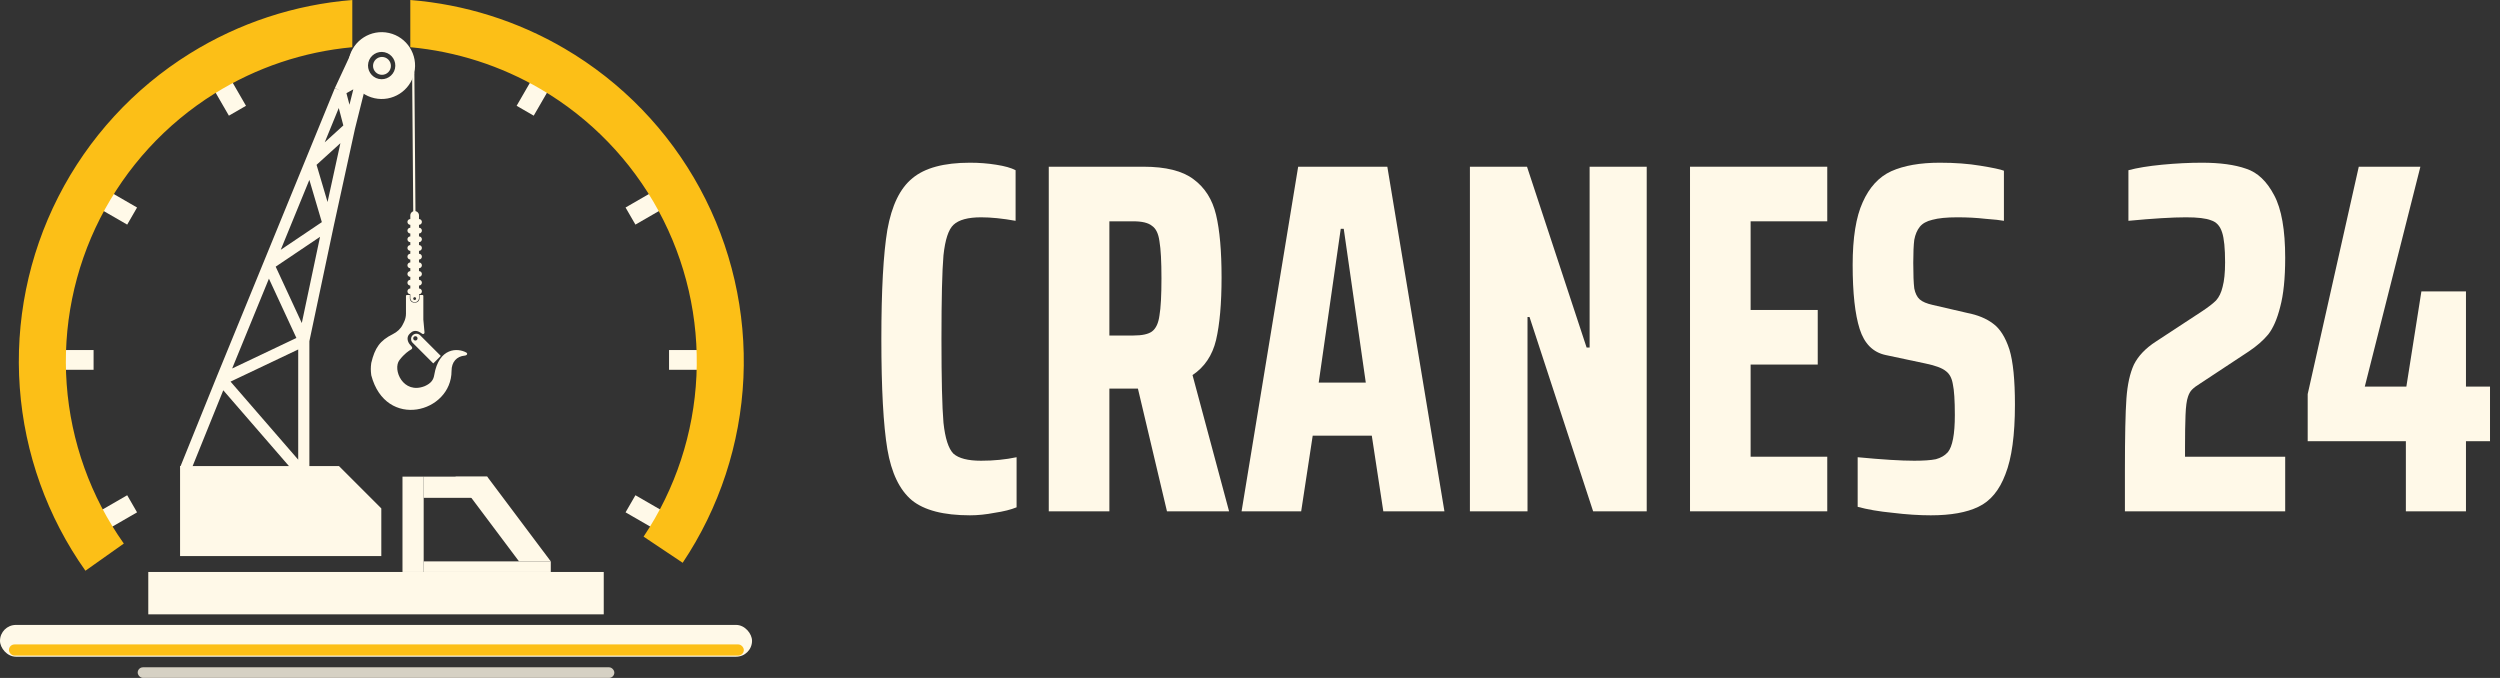
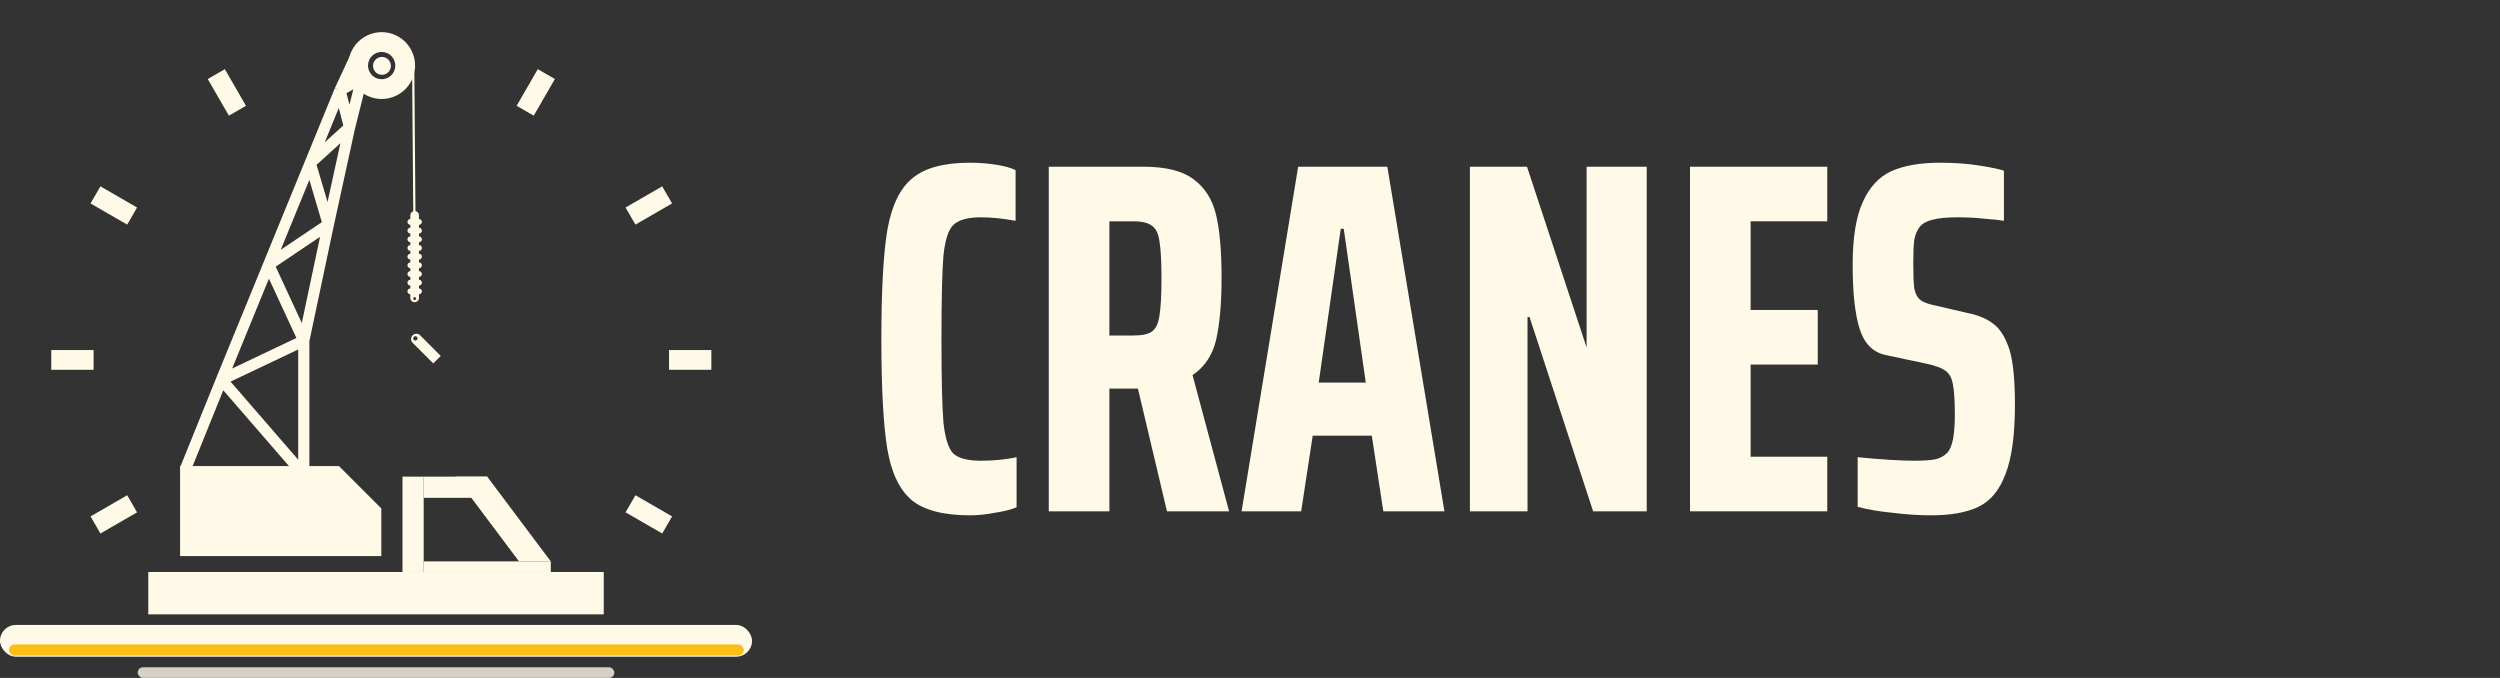
<svg xmlns="http://www.w3.org/2000/svg" width="236" height="64" viewBox="0 0 236 64" fill="none">
  <rect x="0" y="0" width="236" height="64" fill="#333333" stroke="none" />
  <g clip-path="url(#clip0_94_506)">
    <path d="M95.966 47.89C95.43 48.11 94.737 48.284 93.886 48.41C93.066 48.568 92.294 48.646 91.569 48.646C89.079 48.646 87.251 48.173 86.084 47.228C84.918 46.251 84.146 44.643 83.767 42.405C83.389 40.136 83.2 36.668 83.2 32.003C83.2 27.401 83.389 23.965 83.767 21.696C84.177 19.395 84.965 17.771 86.132 16.826C87.298 15.848 89.11 15.36 91.569 15.36C92.42 15.36 93.24 15.423 94.028 15.549C94.847 15.675 95.462 15.848 95.872 16.069V20.845C94.642 20.624 93.555 20.514 92.609 20.514C91.38 20.514 90.513 20.75 90.009 21.223C89.536 21.664 89.221 22.625 89.063 24.107C88.937 25.588 88.874 28.221 88.874 32.003C88.874 35.786 88.937 38.418 89.063 39.899C89.221 41.381 89.536 42.358 90.009 42.831C90.513 43.272 91.38 43.493 92.609 43.493C93.807 43.493 94.926 43.382 95.966 43.162V47.89Z" fill="#FFF9E8" />
    <path d="M110.162 48.268L107.42 36.684H104.725V48.268H99.004V15.738H107.94C110.052 15.738 111.628 16.132 112.668 16.92C113.74 17.708 114.449 18.827 114.796 20.277C115.142 21.727 115.316 23.697 115.316 26.187C115.316 28.646 115.142 30.616 114.796 32.098C114.449 33.548 113.708 34.651 112.574 35.407L116.025 48.268H110.162ZM106.994 31.672C107.814 31.672 108.397 31.546 108.744 31.294C109.122 31.01 109.358 30.506 109.453 29.781C109.579 29.056 109.642 27.89 109.642 26.282C109.642 24.674 109.579 23.508 109.453 22.783C109.358 22.058 109.122 21.57 108.744 21.317C108.397 21.034 107.814 20.892 106.994 20.892H104.725V31.672H106.994Z" fill="#FFF9E8" />
    <path d="M130.585 48.268L129.498 41.129H123.919L122.831 48.268H117.205L122.547 15.738H130.964L136.354 48.268H130.585ZM126.85 21.601H126.566L124.486 36.117H128.93L126.85 21.601Z" fill="#FFF9E8" />
-     <path d="M150.391 48.268L144.386 29.923H144.197V48.268H138.759V15.738H144.149L149.776 32.807H150.06V15.738H155.45V48.268H150.391Z" fill="#FFF9E8" />
+     <path d="M150.391 48.268L144.386 29.923H144.197V48.268H138.759V15.738H144.149L149.776 32.807V15.738H155.45V48.268H150.391Z" fill="#FFF9E8" />
    <path d="M159.537 48.268V15.738H172.493V20.892H165.258V29.261H171.594V34.414H165.258V43.114H172.493V48.268H159.537Z" fill="#FFF9E8" />
    <path d="M182.267 48.646C181.164 48.646 179.966 48.568 178.674 48.41C177.381 48.284 176.278 48.095 175.364 47.843V43.162C177.665 43.382 179.446 43.493 180.707 43.493C181.589 43.493 182.267 43.445 182.74 43.351C183.213 43.225 183.591 43.004 183.875 42.689C184.316 42.153 184.537 40.987 184.537 39.19C184.537 37.803 184.473 36.826 184.347 36.258C184.253 35.691 184.032 35.281 183.685 35.029C183.339 34.745 182.708 34.509 181.794 34.32L178.012 33.516C176.814 33.264 175.994 32.444 175.553 31.057C175.112 29.671 174.891 27.653 174.891 25.005C174.891 22.452 175.206 20.482 175.837 19.095C176.467 17.677 177.365 16.7 178.532 16.164C179.73 15.628 181.258 15.36 183.118 15.36C184.537 15.36 185.813 15.454 186.948 15.644C188.114 15.833 188.855 15.99 189.17 16.116V20.845C188.855 20.782 188.272 20.718 187.421 20.655C186.601 20.561 185.719 20.514 184.773 20.514C183.764 20.514 182.976 20.592 182.409 20.75C181.873 20.876 181.479 21.097 181.227 21.412C180.975 21.727 180.801 22.137 180.707 22.641C180.644 23.146 180.612 23.871 180.612 24.816C180.612 25.919 180.644 26.723 180.707 27.228C180.801 27.7 180.975 28.047 181.227 28.268C181.479 28.488 181.889 28.662 182.456 28.788L185.719 29.544C186.696 29.734 187.5 30.064 188.13 30.537C188.792 31.01 189.312 31.83 189.69 32.996C190.037 34.131 190.21 35.864 190.21 38.197C190.21 41.065 189.911 43.256 189.312 44.769C188.745 46.282 187.894 47.307 186.759 47.843C185.656 48.378 184.158 48.646 182.267 48.646Z" fill="#FFF9E8" />
-     <path d="M206.266 43.114H215.722V48.268H200.592V44.391C200.592 41.207 200.639 38.953 200.734 37.63C200.828 36.306 201.065 35.234 201.443 34.414C201.853 33.595 202.546 32.87 203.523 32.239L207.92 29.355C208.488 28.977 208.913 28.646 209.197 28.362C209.481 28.047 209.686 27.622 209.812 27.086C209.969 26.518 210.048 25.746 210.048 24.769C210.048 23.445 209.954 22.499 209.764 21.932C209.575 21.333 209.229 20.955 208.724 20.797C208.251 20.608 207.463 20.514 206.36 20.514C205.068 20.514 203.255 20.624 200.923 20.845V16.069C201.742 15.848 202.798 15.675 204.091 15.549C205.415 15.423 206.675 15.36 207.873 15.36C209.575 15.36 210.962 15.549 212.034 15.927C213.106 16.274 213.988 17.109 214.682 18.433C215.375 19.726 215.722 21.696 215.722 24.343C215.722 26.266 215.564 27.811 215.249 28.977C214.965 30.112 214.587 30.979 214.114 31.578C213.642 32.145 213.027 32.681 212.27 33.185L207.684 36.211C207.369 36.4 207.117 36.589 206.928 36.779C206.77 36.936 206.644 37.157 206.549 37.441C206.423 37.787 206.344 38.37 206.313 39.19C206.281 40.01 206.266 41.018 206.266 42.216V43.114Z" fill="#FFF9E8" />
-     <path d="M227.114 48.268V41.649H217.846V37.204L222.669 15.738H228.485L223.236 36.495H227.161L228.579 27.511H232.787V36.495H235.057V41.649H232.787V48.268H227.114Z" fill="#FFF9E8" />
    <path d="M31.996 43.995H16.998V52.494H35.996V47.995L31.996 43.995Z" fill="#FFF9E8" />
    <rect x="4.839" y="34.908" width="1.864" height="3.995" transform="rotate(-90 4.839 34.908)" fill="#FFF9E8" />
    <rect x="62.512" y="17.591" width="1.864" height="3.995" transform="rotate(60 62.512 17.591)" fill="#FFF9E8" />
    <rect x="8.547" y="19.206" width="1.864" height="3.995" transform="rotate(-60 8.547 19.206)" fill="#FFF9E8" />
    <rect x="50.767" y="6.528" width="1.864" height="3.995" transform="rotate(30 50.767 6.528)" fill="#FFF9E8" />
    <rect x="19.61" y="7.46" width="1.864" height="3.995" transform="rotate(-30 19.61 7.46)" fill="#FFF9E8" />
    <rect x="63.158" y="34.908" width="1.864" height="3.995" transform="rotate(-90 63.158 34.908)" fill="#FFF9E8" />
    <rect x="12.007" y="46.751" width="1.864" height="3.995" transform="rotate(60 12.007 46.751)" fill="#FFF9E8" />
    <rect x="59.053" y="48.365" width="1.864" height="3.995" transform="rotate(-60 59.053 48.365)" fill="#FFF9E8" />
    <rect y="58.993" width="70.992" height="3" rx="1.5" fill="#FFF9E8" />
    <rect x="12.999" y="62.993" width="44.995" height="1" rx="0.5" fill="#FFF9E8" fill-opacity="0.8" />
    <rect x="13.998" y="53.994" width="42.995" height="4" fill="#FFF9E8" />
    <rect x="37.995" y="44.995" width="2" height="8.999" fill="#FFF9E8" />
    <rect x="51.994" y="52.994" width="1" height="11.999" transform="rotate(90 51.994 52.994)" fill="#FFF9E8" />
    <rect x="45.995" y="44.995" width="2" height="6" transform="rotate(90 45.995 44.995)" fill="#FFF9E8" />
    <path d="M51.994 52.994L45.994 44.995H42.995L48.994 52.994H51.994Z" fill="#FFF9E8" />
-     <path fill-rule="evenodd" clip-rule="evenodd" d="M33.258 0.001C27.825 0.437 22.563 2.166 17.916 5.057C12.622 8.352 8.328 13.031 5.5 18.588C2.671 24.145 1.415 30.37 1.867 36.59C2.319 42.809 4.461 48.787 8.064 53.877L11.688 51.312C8.553 46.883 6.688 41.681 6.295 36.268C5.902 30.855 6.995 25.438 9.457 20.602C11.918 15.766 15.655 11.694 20.262 8.827C24.204 6.373 28.656 4.882 33.258 4.457V0.001ZM38.733 4.457C43.067 4.857 47.274 6.203 51.051 8.416C55.733 11.16 59.577 15.131 62.166 19.9C64.756 24.669 65.993 30.055 65.744 35.476C65.495 40.897 63.769 46.147 60.754 50.659L64.445 53.126C67.91 47.942 69.893 41.909 70.179 35.68C70.465 29.45 69.044 23.261 66.068 17.781C63.092 12.301 58.676 7.738 53.295 4.586C48.837 1.973 43.857 0.412 38.733 0V4.457Z" fill="#FCBF17" />
    <rect x="0.843" y="60.834" width="69.375" height="1.054" rx="0.527" fill="#FCBF17" />
    <path d="M39.107 6.879C38.727 8.579 37.041 9.649 35.341 9.269C33.641 8.889 32.571 7.202 32.951 5.502C33.331 3.802 35.017 2.732 36.717 3.112C38.417 3.492 39.487 5.179 39.107 6.879ZM34.771 5.909C34.616 6.604 35.053 7.293 35.748 7.448C36.443 7.604 37.132 7.166 37.287 6.472C37.442 5.777 37.005 5.088 36.31 4.933C35.616 4.777 34.926 5.215 34.771 5.909Z" fill="#FFF9E8" />
    <path fill-rule="evenodd" clip-rule="evenodd" d="M38.734 20.335C38.734 20.109 38.918 19.926 39.144 19.926C39.37 19.926 39.553 20.109 39.553 20.335V20.677C39.704 20.677 39.827 20.799 39.827 20.95C39.827 21.101 39.704 21.223 39.553 21.223V21.496C39.704 21.496 39.827 21.619 39.827 21.769C39.827 21.92 39.704 22.042 39.553 22.042V22.316C39.704 22.316 39.827 22.438 39.827 22.589C39.827 22.739 39.704 22.862 39.553 22.862V23.135C39.704 23.135 39.827 23.257 39.827 23.408C39.827 23.559 39.704 23.681 39.553 23.681V23.954C39.704 23.954 39.827 24.076 39.827 24.227C39.827 24.378 39.704 24.5 39.553 24.5V24.773C39.704 24.773 39.827 24.896 39.827 25.047C39.827 25.197 39.704 25.32 39.553 25.32V25.593C39.704 25.593 39.827 25.715 39.827 25.866C39.827 26.017 39.704 26.139 39.553 26.139V26.412C39.704 26.412 39.827 26.534 39.827 26.685C39.827 26.836 39.704 26.958 39.553 26.958V27.231C39.704 27.231 39.827 27.354 39.827 27.505C39.827 27.655 39.704 27.777 39.553 27.778V28.119C39.553 28.345 39.37 28.529 39.144 28.529C38.918 28.529 38.734 28.345 38.734 28.119V27.778C38.583 27.778 38.461 27.655 38.461 27.505C38.461 27.354 38.583 27.231 38.734 27.231L38.734 26.958C38.583 26.958 38.461 26.836 38.461 26.685C38.461 26.534 38.583 26.412 38.734 26.412L38.734 26.139C38.583 26.139 38.461 26.017 38.461 25.866C38.461 25.715 38.583 25.593 38.734 25.593L38.734 25.32C38.583 25.32 38.461 25.197 38.461 25.047C38.461 24.896 38.583 24.773 38.734 24.773L38.734 24.5C38.583 24.5 38.461 24.378 38.461 24.227C38.461 24.076 38.583 23.954 38.734 23.954L38.734 23.681C38.583 23.681 38.461 23.559 38.461 23.408C38.461 23.257 38.583 23.135 38.734 23.135L38.734 22.862C38.583 22.862 38.461 22.739 38.461 22.589C38.461 22.438 38.583 22.316 38.734 22.316L38.734 22.042C38.583 22.042 38.461 21.92 38.461 21.769C38.461 21.618 38.583 21.496 38.734 21.496L38.734 21.223C38.583 21.223 38.461 21.101 38.461 20.95C38.461 20.799 38.583 20.677 38.734 20.677L38.734 20.335ZM39.144 28.324C39.219 28.324 39.28 28.263 39.28 28.187C39.28 28.112 39.219 28.051 39.144 28.051C39.068 28.051 39.007 28.112 39.007 28.187C39.007 28.263 39.068 28.324 39.144 28.324Z" fill="#FFF9E8" />
-     <path fill-rule="evenodd" clip-rule="evenodd" d="M39.602 27.846H38.689V27.846H38.414C38.365 27.846 38.324 27.886 38.324 27.936V29.606C38.324 29.885 38.259 30.161 38.134 30.411L38.012 30.655C37.817 31.045 37.483 31.342 37.093 31.537C35.86 32.151 35.385 32.843 35.047 34.264C34.987 34.703 34.992 34.971 35.047 35.425C36.413 40.614 42.626 38.975 42.626 35.015C42.626 34.169 43.111 33.633 43.878 33.568C44.084 33.55 44.187 33.375 44.007 33.274C43.246 32.849 41.433 32.748 40.987 35.425C40.919 35.834 40.714 36.176 40.1 36.449C38.051 37.268 37.027 34.878 37.71 33.991C38.167 33.396 38.594 33.108 38.826 32.982C38.911 32.937 38.941 32.819 38.879 32.745L38.684 32.511C38.464 32.247 38.387 31.861 38.601 31.591C38.673 31.5 38.755 31.422 38.856 31.35C39.101 31.174 39.431 31.224 39.682 31.391L39.862 31.511C39.958 31.575 40.084 31.499 40.074 31.385L39.963 30.167V27.936C39.963 27.886 39.923 27.846 39.873 27.846H39.602V27.846ZM39.602 27.846H38.689V28.156C38.689 28.381 38.871 28.565 39.097 28.566L39.191 28.566C39.418 28.567 39.602 28.383 39.602 28.156V27.846Z" fill="#FFF9E8" />
    <path fill-rule="evenodd" clip-rule="evenodd" d="M38.952 31.65C38.756 31.845 38.756 32.163 38.952 32.358L40.9 34.306L41.608 33.598L39.66 31.65C39.465 31.454 39.148 31.454 38.952 31.65ZM39.212 32.147C39.325 32.147 39.417 32.056 39.417 31.942C39.417 31.829 39.325 31.738 39.212 31.738C39.099 31.738 39.007 31.829 39.007 31.942C39.007 32.056 39.099 32.147 39.212 32.147Z" fill="#FFF9E8" />
    <ellipse cx="36.058" cy="6.219" rx="0.844" ry="0.844" fill="#FFF9E8" />
    <path d="M17.502 44.281L20.911 35.846M34.16 7.379L33.317 5.903L32.091 8.535M34.16 7.379L33.001 12.018M34.16 7.379L32.091 8.535M20.911 35.846L28.678 44.808V32.156M20.911 35.846L28.678 32.156M20.911 35.846L25.357 24.987M28.678 32.156L25.357 24.987M28.678 32.156L30.997 21.191M25.357 24.987L30.997 21.191M25.357 24.987L29.284 15.392M30.997 21.191L29.284 15.392M30.997 21.191L33.001 12.018M29.284 15.392L33.001 12.018M29.284 15.392L32.091 8.535M33.001 12.018L32.091 8.535" stroke="#FFF9E8" stroke-width="1.054" />
    <path d="M39.01 6.852L39.116 20.137" stroke="#FFF9E8" stroke-width="0.211" />
  </g>
  <defs>
    <clipPath id="clip0_94_506">
      <rect width="235.52" height="64" fill="white" />
    </clipPath>
  </defs>
</svg>